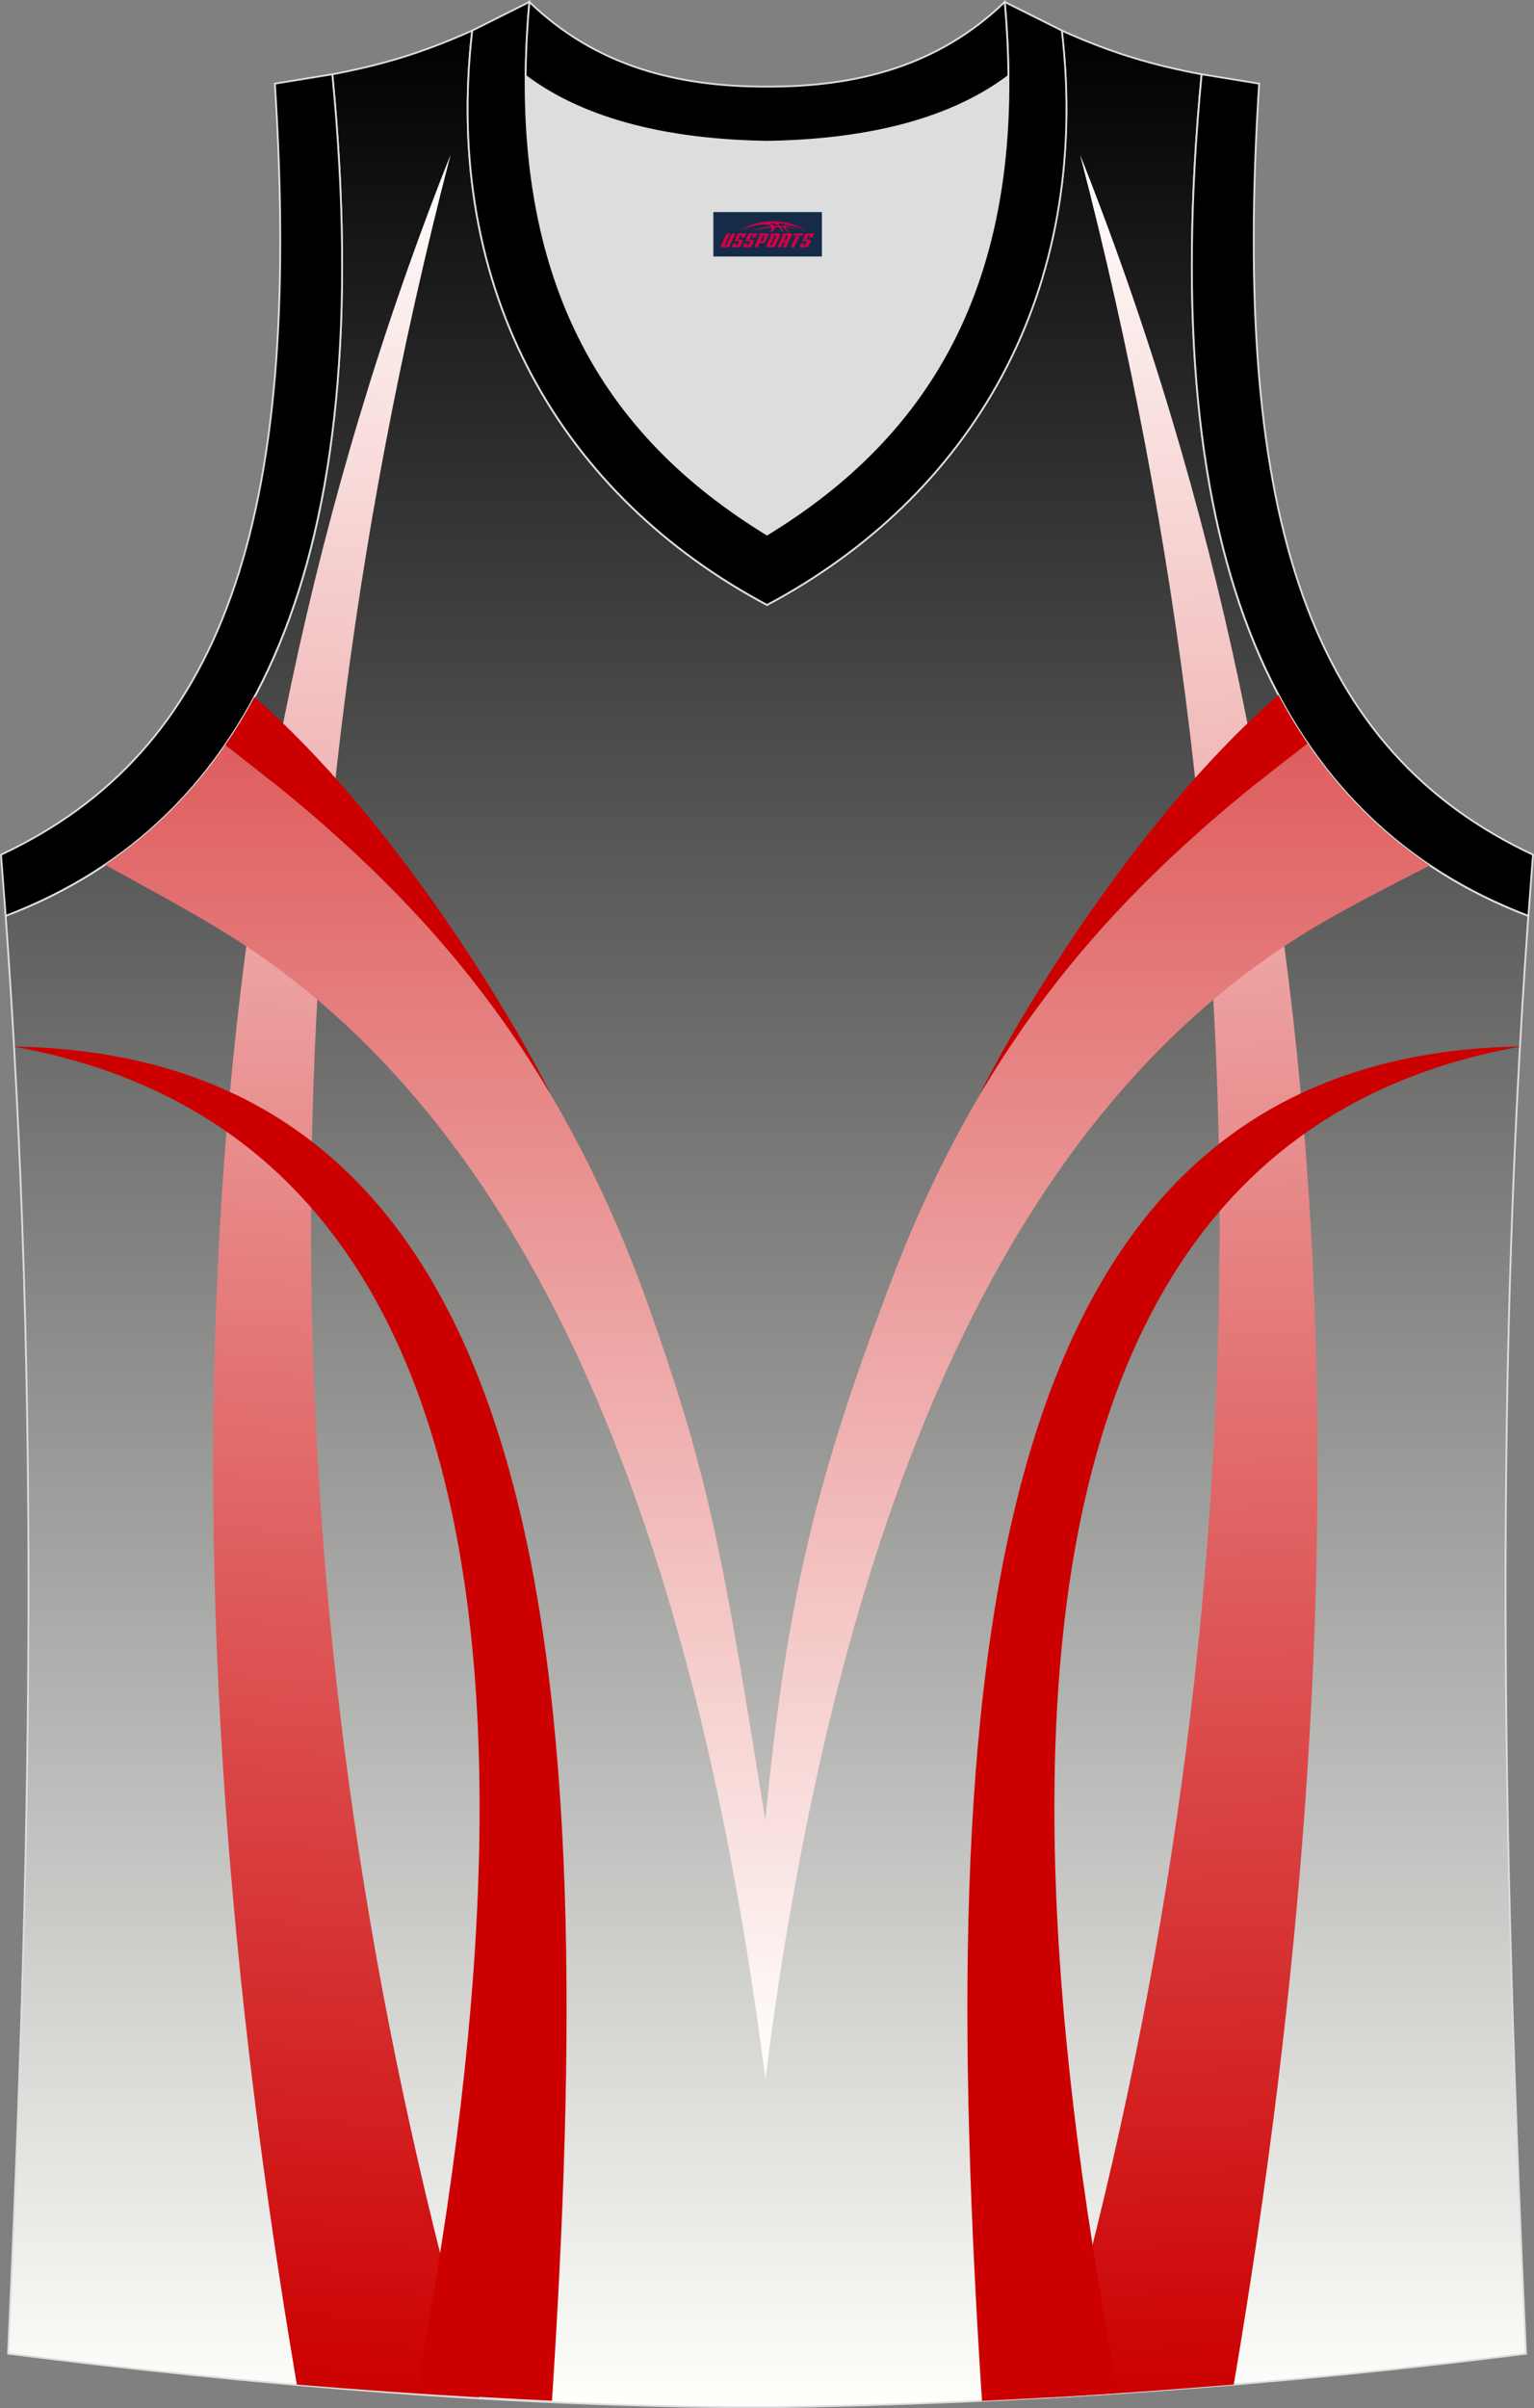
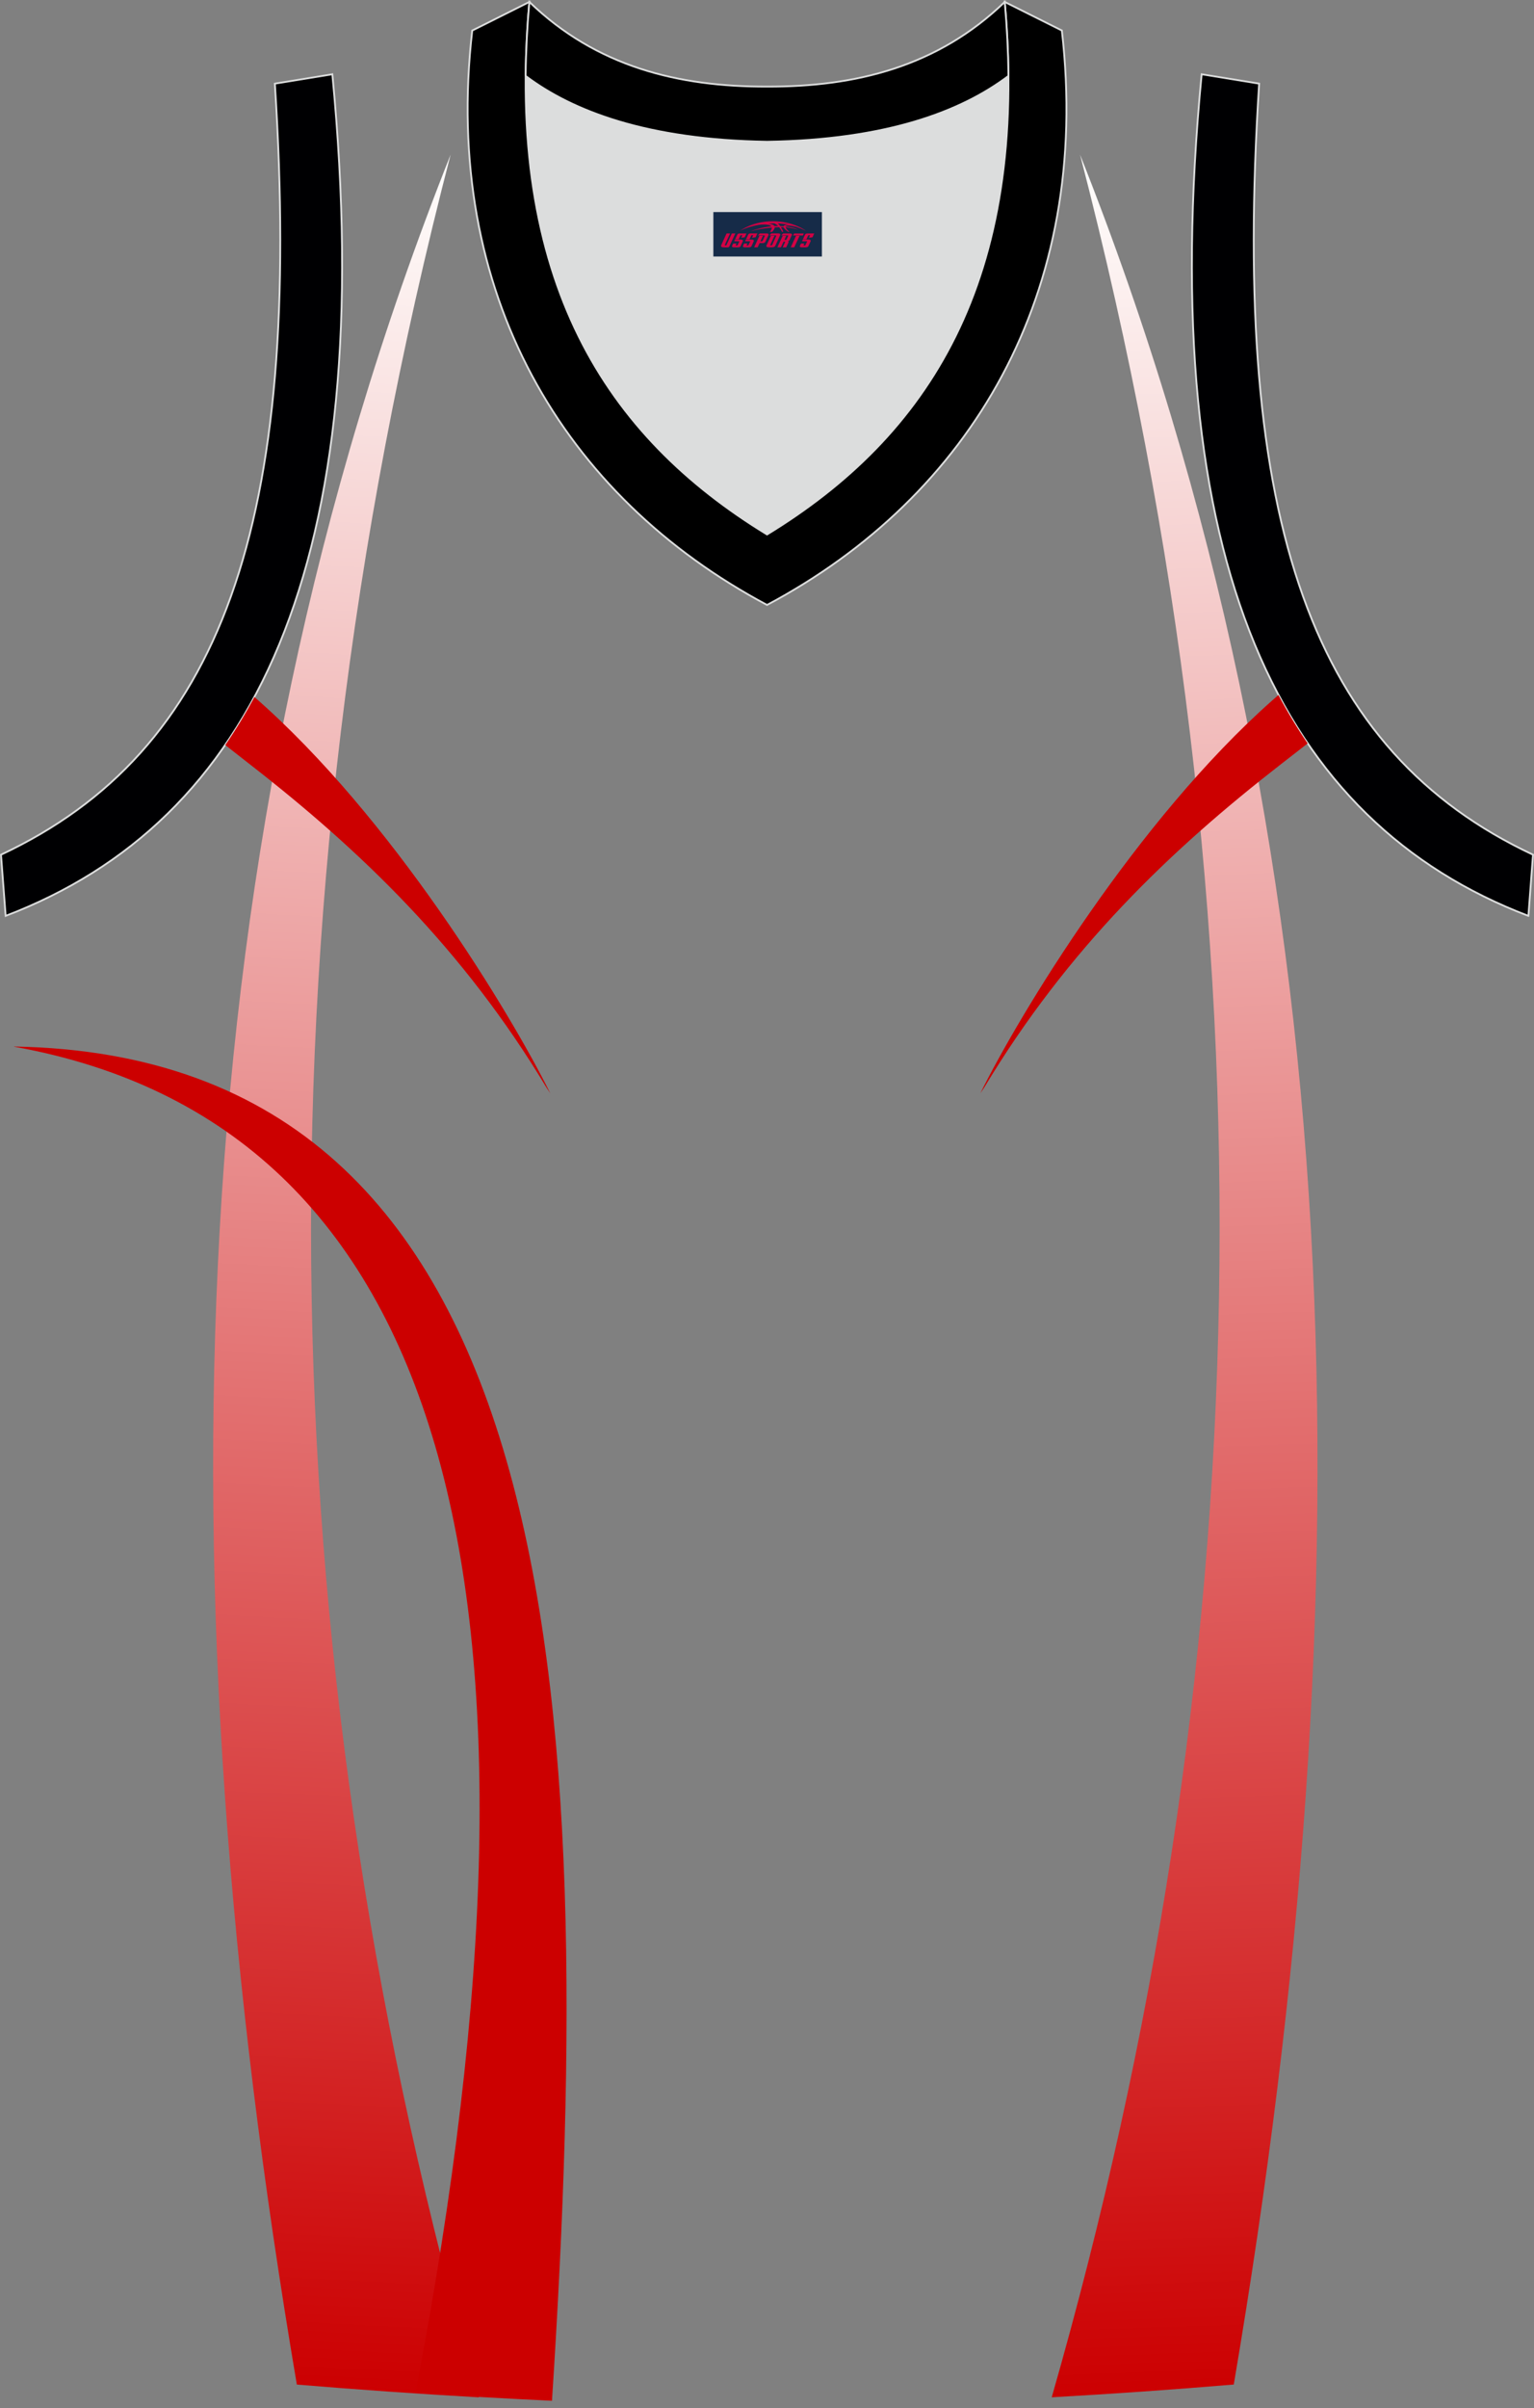
<svg xmlns="http://www.w3.org/2000/svg" version="1.1" id="图层_1" x="0px" y="0px" width="339.16px" height="532.13px" viewBox="0 0 339.16 532.13" enable-background="new 0 0 339.16 532.13" xml:space="preserve">
  <rect x="0" y="0" width="339.16" height="532.13" fill="#808080" stroke="none" />
  <g>
    <linearGradient id="SVGID_1_" gradientUnits="userSpaceOnUse" x1="253.671" y1="626.602" x2="253.671" y2="1151.781" gradientTransform="matrix(1 0 0 1 -84.16 -619.851)">
      <stop offset="0" style="stop-color:#000001" />
      <stop offset="1" style="stop-color:#FFFFFC" />
    </linearGradient>
-     <path fill="url(#SVGID_1_)" stroke="#DCDDDD" stroke-width="0.4" stroke-miterlimit="10" d="M169.56,531.93c0.02,0,0.03,0,0.05,0   H169.56L169.56,531.93L169.56,531.93z M169.61,531.93c57.41-0.83,113.01-4.88,167.78-11.86c-4.79-104.04-7.35-208.91,0.52-317.69   l-0.01,0c-54.56-20.79-82.7-77.29-72.23-185.96l0.02,0c-10.65-2-19.75-4.62-30.94-9.67c6.7,58.04-20.2,103-65.18,126.92   C124.61,109.75,97.7,64.79,104.4,6.75c-11.19,5.04-20.28,7.66-30.94,9.67l0.02,0C83.97,125.09,55.82,181.58,1.26,202.37L1.1,200.3   c8.06,109.52,5.5,215.07,0.68,319.76C56.11,526.99,114.87,531.93,169.61,531.93z" />
    <path fill="#DCDDDD" d="M169.59,31.33c26.47-0.42,42.94-6.71,53.32-14.5c0.02-0.06,0.03-0.12,0.05-0.17   c0.48,51.69-21.13,81.77-53.37,101.45c-32.24-19.68-53.84-49.76-53.36-101.45c0.02,0.06,0.03,0.12,0.05,0.17   C126.65,24.62,143.12,30.91,169.59,31.33z" />
    <path fill="#000002" stroke="#DCDDDD" stroke-width="0.4" stroke-miterlimit="22.926" d="M1.25,202.37   c54.56-20.79,82.7-77.29,72.23-185.96l-12.71,2.07c6.3,97.73-12.02,147.62-60.55,170.38L1.25,202.37z" />
-     <path stroke="#DCDDDD" stroke-width="0.4" stroke-miterlimit="22.926" d="M117.04,0.43c-5.53,61.77,17.08,96.01,52.55,117.67   c35.47-21.65,58.08-55.89,52.55-117.67l12.63,6.31c6.7,58.04-20.2,103-65.18,126.93c-44.97-23.93-71.88-68.89-65.18-126.92   L117.04,0.43z" />
+     <path stroke="#DCDDDD" stroke-width="0.4" stroke-miterlimit="22.926" d="M117.04,0.43c-5.53,61.77,17.08,96.01,52.55,117.67   c35.47-21.65,58.08-55.89,52.55-117.67l12.63,6.31c6.7,58.04-20.2,103-65.18,126.93c-44.97-23.93-71.88-68.89-65.18-126.92   z" />
    <path fill="#000002" stroke="#DCDDDD" stroke-width="0.4" stroke-miterlimit="22.926" d="M337.91,202.37   c-54.56-20.79-82.7-77.29-72.23-185.96l12.71,2.07c-6.3,97.73,12.02,147.62,60.55,170.38l-1.02,13.51L337.91,202.37z" />
    <linearGradient id="SVGID_2_" gradientUnits="userSpaceOnUse" x1="154.727" y1="1147.72" x2="180.61" y2="653.843" gradientTransform="matrix(1 0 0 1 -84.16 -619.851)">
      <stop offset="0" style="stop-color:#CC0001" />
      <stop offset="1" style="stop-color:#FFFFFE" />
    </linearGradient>
    <path fill="url(#SVGID_2_)" d="M105.89,529.72c-13.49-0.77-26.91-1.71-40.26-2.82C35.61,350.15,38.85,187.11,99.63,34.16   C54.93,206.33,60.31,370.8,105.89,529.72z" />
    <linearGradient id="SVGID_3_" gradientUnits="userSpaceOnUse" x1="349.917" y1="1148.4" x2="332.64" y2="653.672" gradientTransform="matrix(1 0 0 1 -84.16 -619.851)">
      <stop offset="0" style="stop-color:#CC0001" />
      <stop offset="1" style="stop-color:#FFFFFE" />
    </linearGradient>
    <path fill="url(#SVGID_3_)" d="M232.53,529.71c45.57-158.92,50.96-323.38,6.26-495.55c60.77,152.95,64.02,315.99,33.99,492.73   C259.44,528.01,246.03,528.95,232.53,529.71z" />
    <path fill="#CC0000" d="M282.66,153.57c2,3.77,4.15,7.33,6.45,10.7l-5.9,4.59c-24.49,19.03-47.09,40.66-65.66,71.53l-0.8,1.18   c8.74-17.61,34.58-60.31,64.58-86.84C281.53,154.56,282,154.14,282.66,153.57z" />
    <path fill="#CC0000" d="M49.81,164.63c2.3-3.34,4.44-6.88,6.45-10.61c30.35,26.47,56.58,69.78,65.4,87.55l-0.79-1.18   c-18.56-30.86-41.17-52.49-65.66-71.53L49.81,164.63z" />
    <linearGradient id="SVGID_4_" gradientUnits="userSpaceOnUse" x1="253.833" y1="615.123" x2="253.833" y2="1078.508" gradientTransform="matrix(1 0 0 1 -84.16 -619.851)">
      <stop offset="0" style="stop-color:#CC0002" />
      <stop offset="1" style="stop-color:#FFFFFD" />
    </linearGradient>
-     <path fill="url(#SVGID_4_)" d="M23.25,191.09c10.26-6.92,19.16-15.69,26.56-26.47c2.1,1.65,5.36,4.2,5.69,4.46   c35.56,27.68,67.1,60.89,88.07,120c13.6,38.37,16.36,55.41,25.64,113.13c4.73-49.17,11.34-75.92,28.21-120.11   c21.02-55.02,51.63-86.73,85.95-113.37l5.74-4.46c7.5,11.01,16.54,19.93,26.99,26.95c-9.7,5.07-19.6,9.91-28.79,15.7   c-66.45,41.86-101.64,129.76-117.31,246.39c-0.25,1.85-0.43,3.65-0.79,5.98c-0.23-2.2-0.54-4.12-0.79-5.96   c-15.75-117.24-51.23-205.45-118.35-247.05C41.36,200.87,32.2,196.09,23.25,191.09z" />
    <path fill="#CC0000" d="M122.04,530.48c-10.1-0.48-20.17-1.05-30.19-1.72c34.35-178.48,6.9-280.29-88.74-297.48l0-0.04   C124.51,233.38,132.27,372.86,122.04,530.48z" />
-     <path fill="#CC0000" d="M217.11,530.5c-10.23-157.63-2.48-297.12,118.93-299.27l0,0.04c-95.65,17.2-123.09,119.03-88.73,297.52   C237.29,529.47,227.23,530.03,217.11,530.5z" />
    <path stroke="#DCDDDD" stroke-width="0.4" stroke-miterlimit="22.926" d="M117.04,0.43c14.83,14.31,32.94,18.76,52.55,18.71   c19.61,0.05,37.72-4.4,52.55-18.71c0.5,5.63,0.77,11.02,0.82,16.2c-0.02,0.06-0.04,0.13-0.05,0.19   c-10.37,7.8-26.85,14.09-53.32,14.5c-26.47-0.42-42.94-6.71-53.32-14.5c-0.02-0.06-0.04-0.13-0.05-0.19   C116.27,11.45,116.54,6.06,117.04,0.43z" />
  </g>
  <g id="tag_logo">
    <rect y="46.86" fill="#162B48" width="24" height="9.818" x="157.72" />
    <g>
      <path fill="#D30044" d="M173.68,50.05l0.005-0.011c0.131-0.311,1.085-0.262,2.351,0.071c0.715,0.24,1.44,0.54,2.193,0.9    c-0.218-0.147-0.447-0.289-0.682-0.42l0.011,0.005l-0.011-0.005c-1.478-0.845-3.218-1.418-5.1-1.62    c-1.282-0.115-1.658-0.082-2.411-0.055c-2.449,0.142-4.68,0.905-6.458,2.095c1.26-0.638,2.722-1.075,4.195-1.336    c1.467-0.18,2.476-0.033,2.771,0.344c-1.691,0.175-3.469,0.633-4.555,1.075c1.156-0.338,2.967-0.665,4.647-0.813    c0.016,0.251-0.115,0.567-0.415,0.96h0.475c0.376-0.382,0.584-0.725,0.595-1.004c0.333-0.022,0.66-0.033,0.971-0.033    C172.51,50.49,172.72,50.84,172.92,51.23h0.262c-0.125-0.344-0.295-0.687-0.518-1.036c0.207,0,0.393,0.005,0.567,0.011    c0.104,0.267,0.496,0.66,1.058,1.025h0.245c-0.442-0.365-0.753-0.753-0.835-1.004c1.047,0.065,1.696,0.224,2.885,0.513    C175.5,50.31,174.76,50.14,173.68,50.05z M171.24,49.96c-0.164-0.295-0.655-0.485-1.402-0.551    c0.464-0.033,0.922-0.055,1.364-0.055c0.311,0.147,0.589,0.344,0.84,0.589C171.78,49.94,171.51,49.95,171.24,49.96z M173.22,50.01c-0.224-0.016-0.458-0.027-0.715-0.044c-0.147-0.202-0.311-0.398-0.502-0.6c0.082,0,0.164,0.005,0.24,0.011    c0.72,0.033,1.429,0.125,2.138,0.273C173.71,49.61,173.33,49.77,173.22,50.01z" />
      <path fill="#D30044" d="M160.64,51.59L159.47,54.14C159.29,54.51,159.56,54.65,160.04,54.65l0.873,0.005    c0.115,0,0.251-0.049,0.327-0.175l1.342-2.891H161.8L160.58,54.22H160.41c-0.147,0-0.185-0.033-0.147-0.125l1.156-2.504H160.64L160.64,51.59z M162.5,52.94h1.271c0.36,0,0.584,0.125,0.442,0.425L163.74,54.4C163.64,54.62,163.37,54.65,163.14,54.65H162.22c-0.267,0-0.442-0.136-0.349-0.333l0.235-0.513h0.742L162.67,54.18C162.65,54.23,162.69,54.24,162.75,54.24h0.18    c0.082,0,0.125-0.016,0.147-0.071l0.376-0.813c0.011-0.022,0.011-0.044-0.055-0.044H162.33L162.5,52.94L162.5,52.94z M163.32,52.87h-0.78l0.475-1.025c0.098-0.218,0.338-0.256,0.578-0.256H165.04L164.65,52.43L163.87,52.55l0.262-0.562H163.84c-0.082,0-0.12,0.016-0.147,0.071L163.32,52.87L163.32,52.87z M164.91,52.94L164.74,53.31h1.069c0.06,0,0.06,0.016,0.049,0.044    L165.48,54.17C165.46,54.22,165.42,54.24,165.34,54.24H165.16c-0.055,0-0.104-0.011-0.082-0.06l0.175-0.376H164.51L164.28,54.32C164.18,54.51,164.36,54.65,164.63,54.65h0.916c0.24,0,0.502-0.033,0.605-0.251l0.475-1.031c0.142-0.3-0.082-0.425-0.442-0.425H164.91L164.91,52.94z M165.72,52.87l0.371-0.818c0.022-0.055,0.06-0.071,0.147-0.071h0.295L166.27,52.54l0.791-0.115l0.387-0.845H166c-0.24,0-0.48,0.038-0.578,0.256L164.95,52.87L165.72,52.87L165.72,52.87z M168.12,53.33h0.278c0.087,0,0.153-0.022,0.202-0.115    l0.496-1.075c0.033-0.076-0.011-0.12-0.125-0.12H167.57l0.431-0.431h1.522c0.355,0,0.485,0.153,0.393,0.355l-0.676,1.445    c-0.06,0.125-0.175,0.333-0.644,0.327l-0.649-0.005L167.51,54.65H166.73l1.178-2.558h0.785L168.12,53.33L168.12,53.33z     M170.71,54.14c-0.022,0.049-0.06,0.076-0.142,0.076h-0.191c-0.082,0-0.109-0.027-0.082-0.076l0.944-2.051h-0.785l-0.987,2.138    c-0.125,0.273,0.115,0.415,0.453,0.415h0.72c0.327,0,0.649-0.071,0.769-0.322l1.085-2.384c0.093-0.202-0.06-0.355-0.415-0.355    h-1.533l-0.431,0.431h1.38c0.115,0,0.164,0.033,0.131,0.104L170.71,54.14L170.71,54.14z M173.43,53.01h0.278    c0.087,0,0.158-0.022,0.202-0.115l0.344-0.753c0.033-0.076-0.011-0.12-0.125-0.12h-1.402l0.425-0.431h1.527    c0.355,0,0.485,0.153,0.393,0.355l-0.529,1.124c-0.044,0.093-0.147,0.18-0.393,0.18c0.224,0.011,0.256,0.158,0.175,0.327    l-0.496,1.075h-0.785l0.54-1.167c0.022-0.055-0.005-0.087-0.104-0.087h-0.235L172.66,54.65h-0.785l1.178-2.558h0.785L173.43,53.01L173.43,53.01z M176,52.1L174.82,54.65h0.785l1.184-2.558H176L176,52.1z M177.51,52.03l0.202-0.431h-2.1l-0.295,0.431    H177.51L177.51,52.03z M177.49,52.94h1.271c0.36,0,0.584,0.125,0.442,0.425l-0.475,1.031c-0.104,0.218-0.371,0.251-0.605,0.251    h-0.916c-0.267,0-0.442-0.136-0.349-0.333l0.235-0.513h0.742L177.66,54.18c-0.022,0.049,0.022,0.06,0.082,0.06h0.18    c0.082,0,0.125-0.016,0.147-0.071l0.376-0.813c0.011-0.022,0.011-0.044-0.049-0.044h-1.069L177.49,52.94L177.49,52.94z     M178.3,52.87H177.52l0.475-1.025c0.098-0.218,0.338-0.256,0.578-0.256h1.451l-0.387,0.845l-0.791,0.115l0.262-0.562h-0.295    c-0.082,0-0.12,0.016-0.147,0.071L178.3,52.87z" />
    </g>
  </g>
</svg>